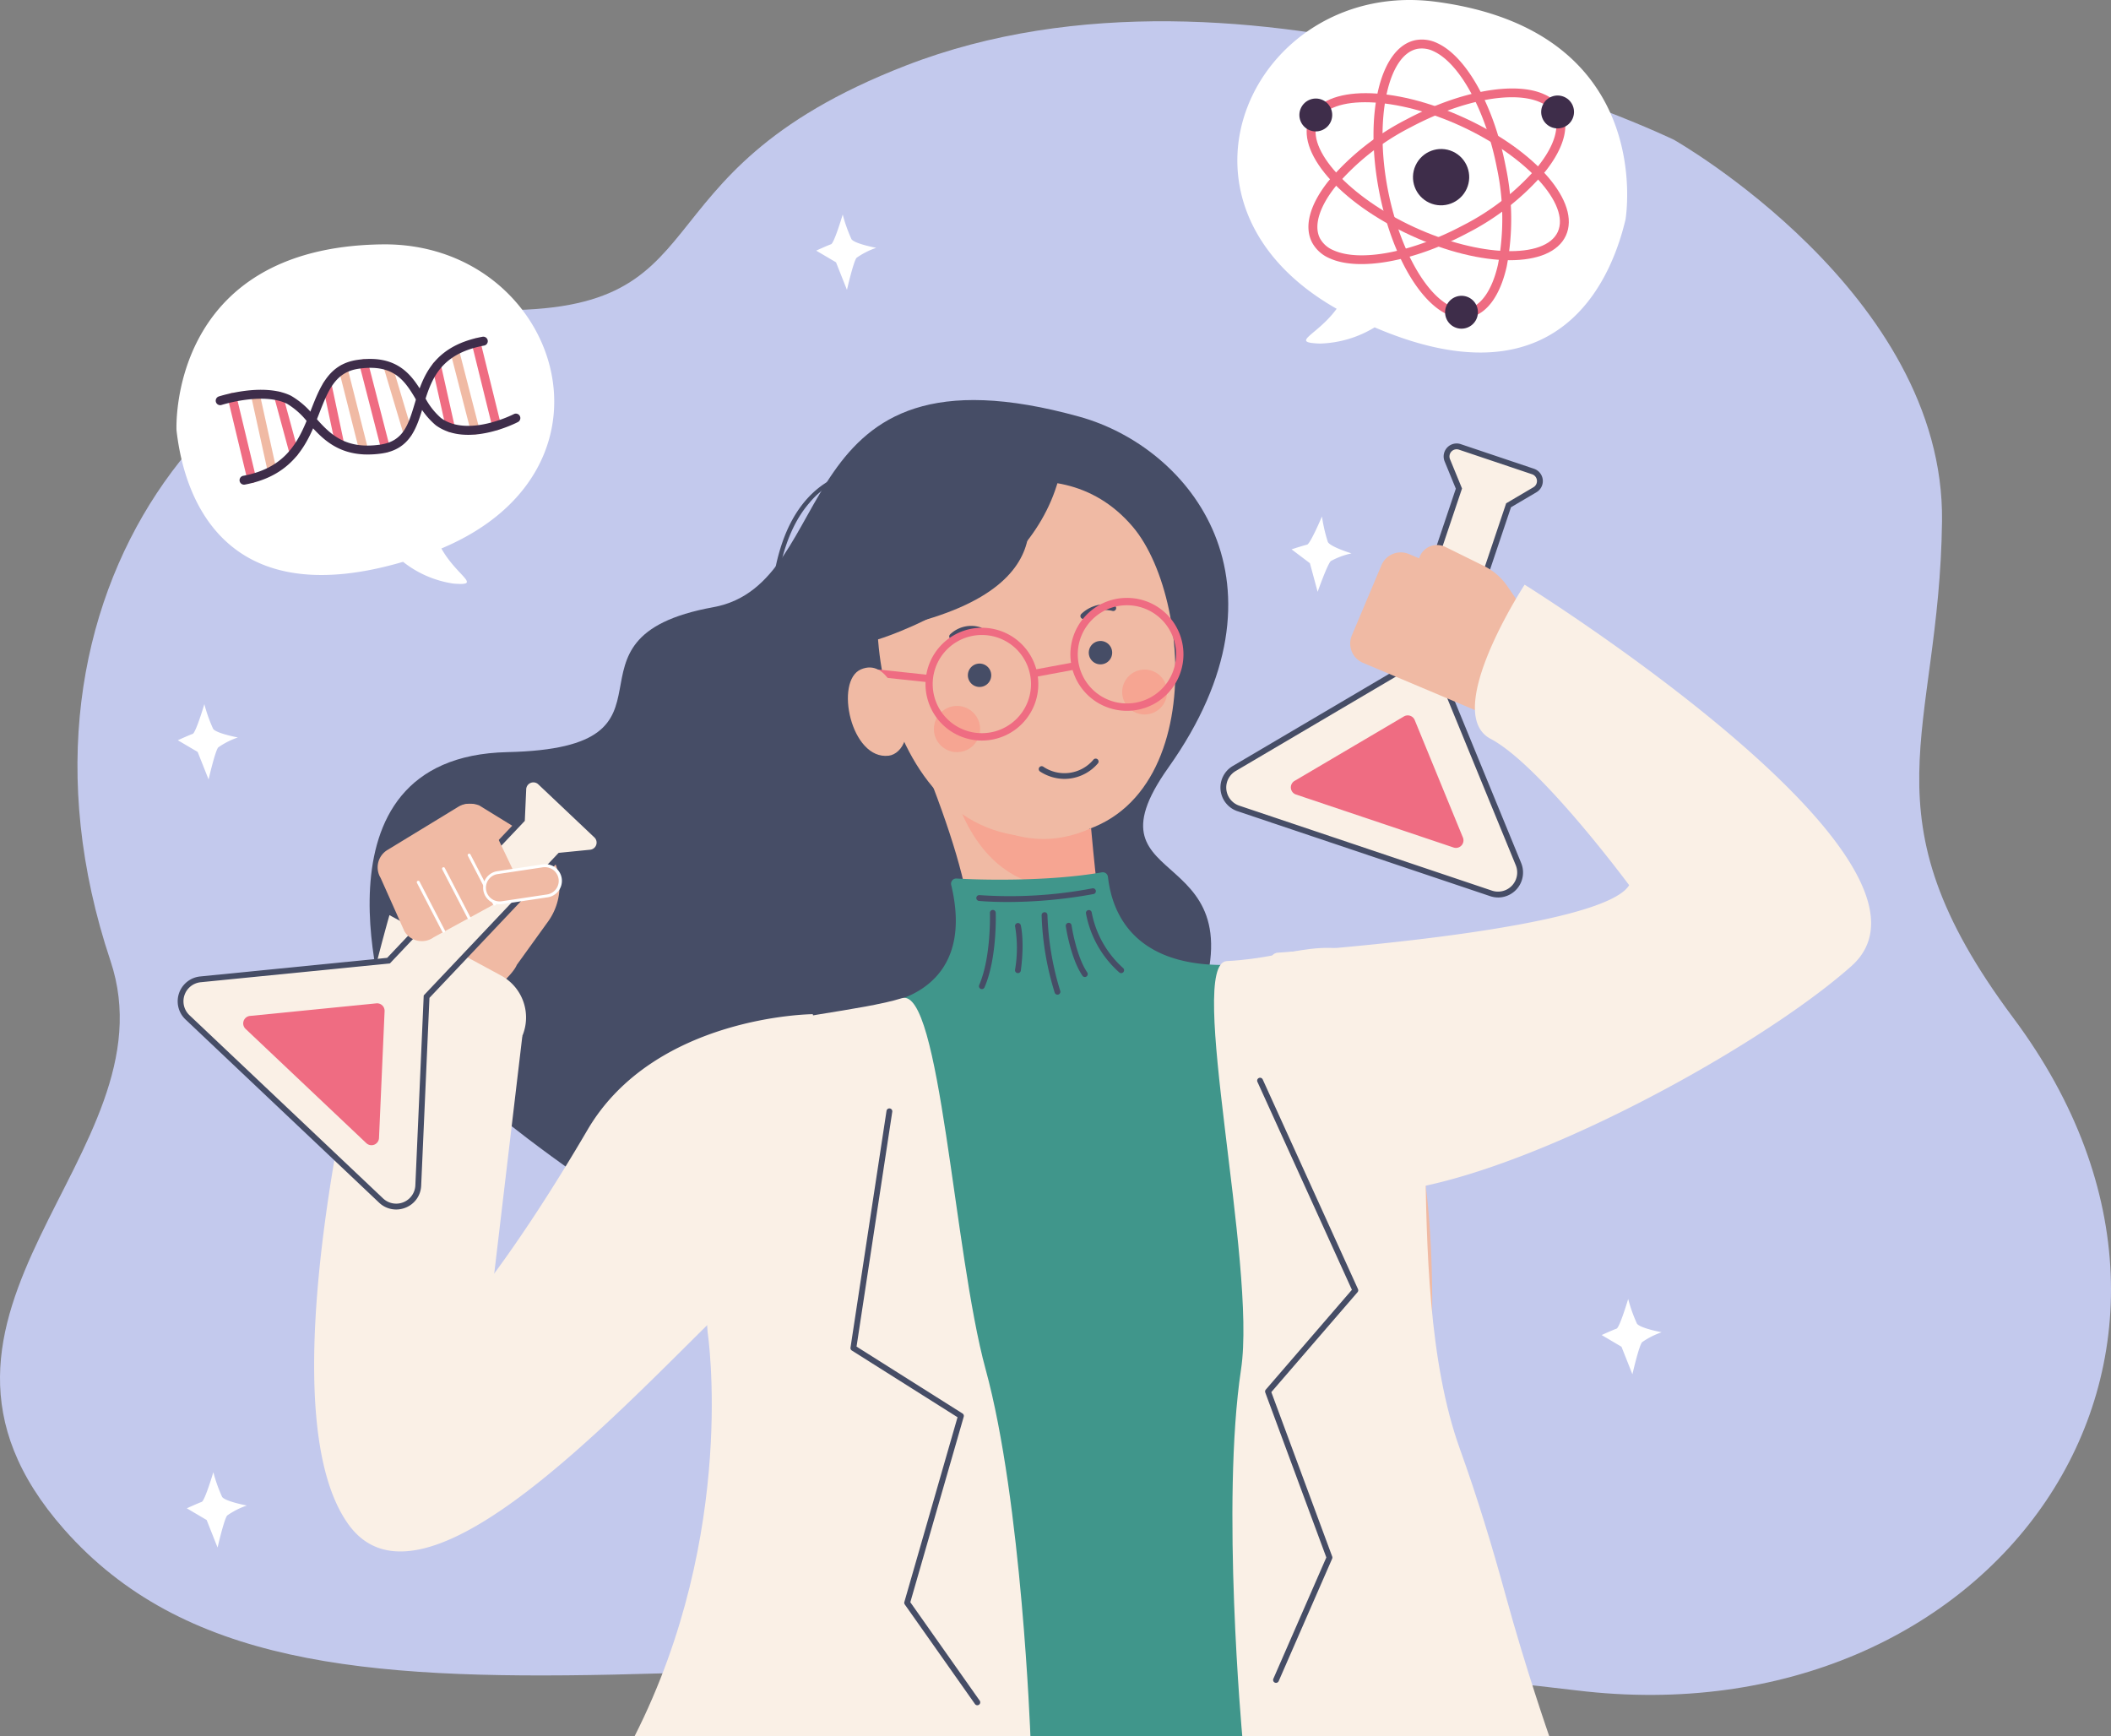
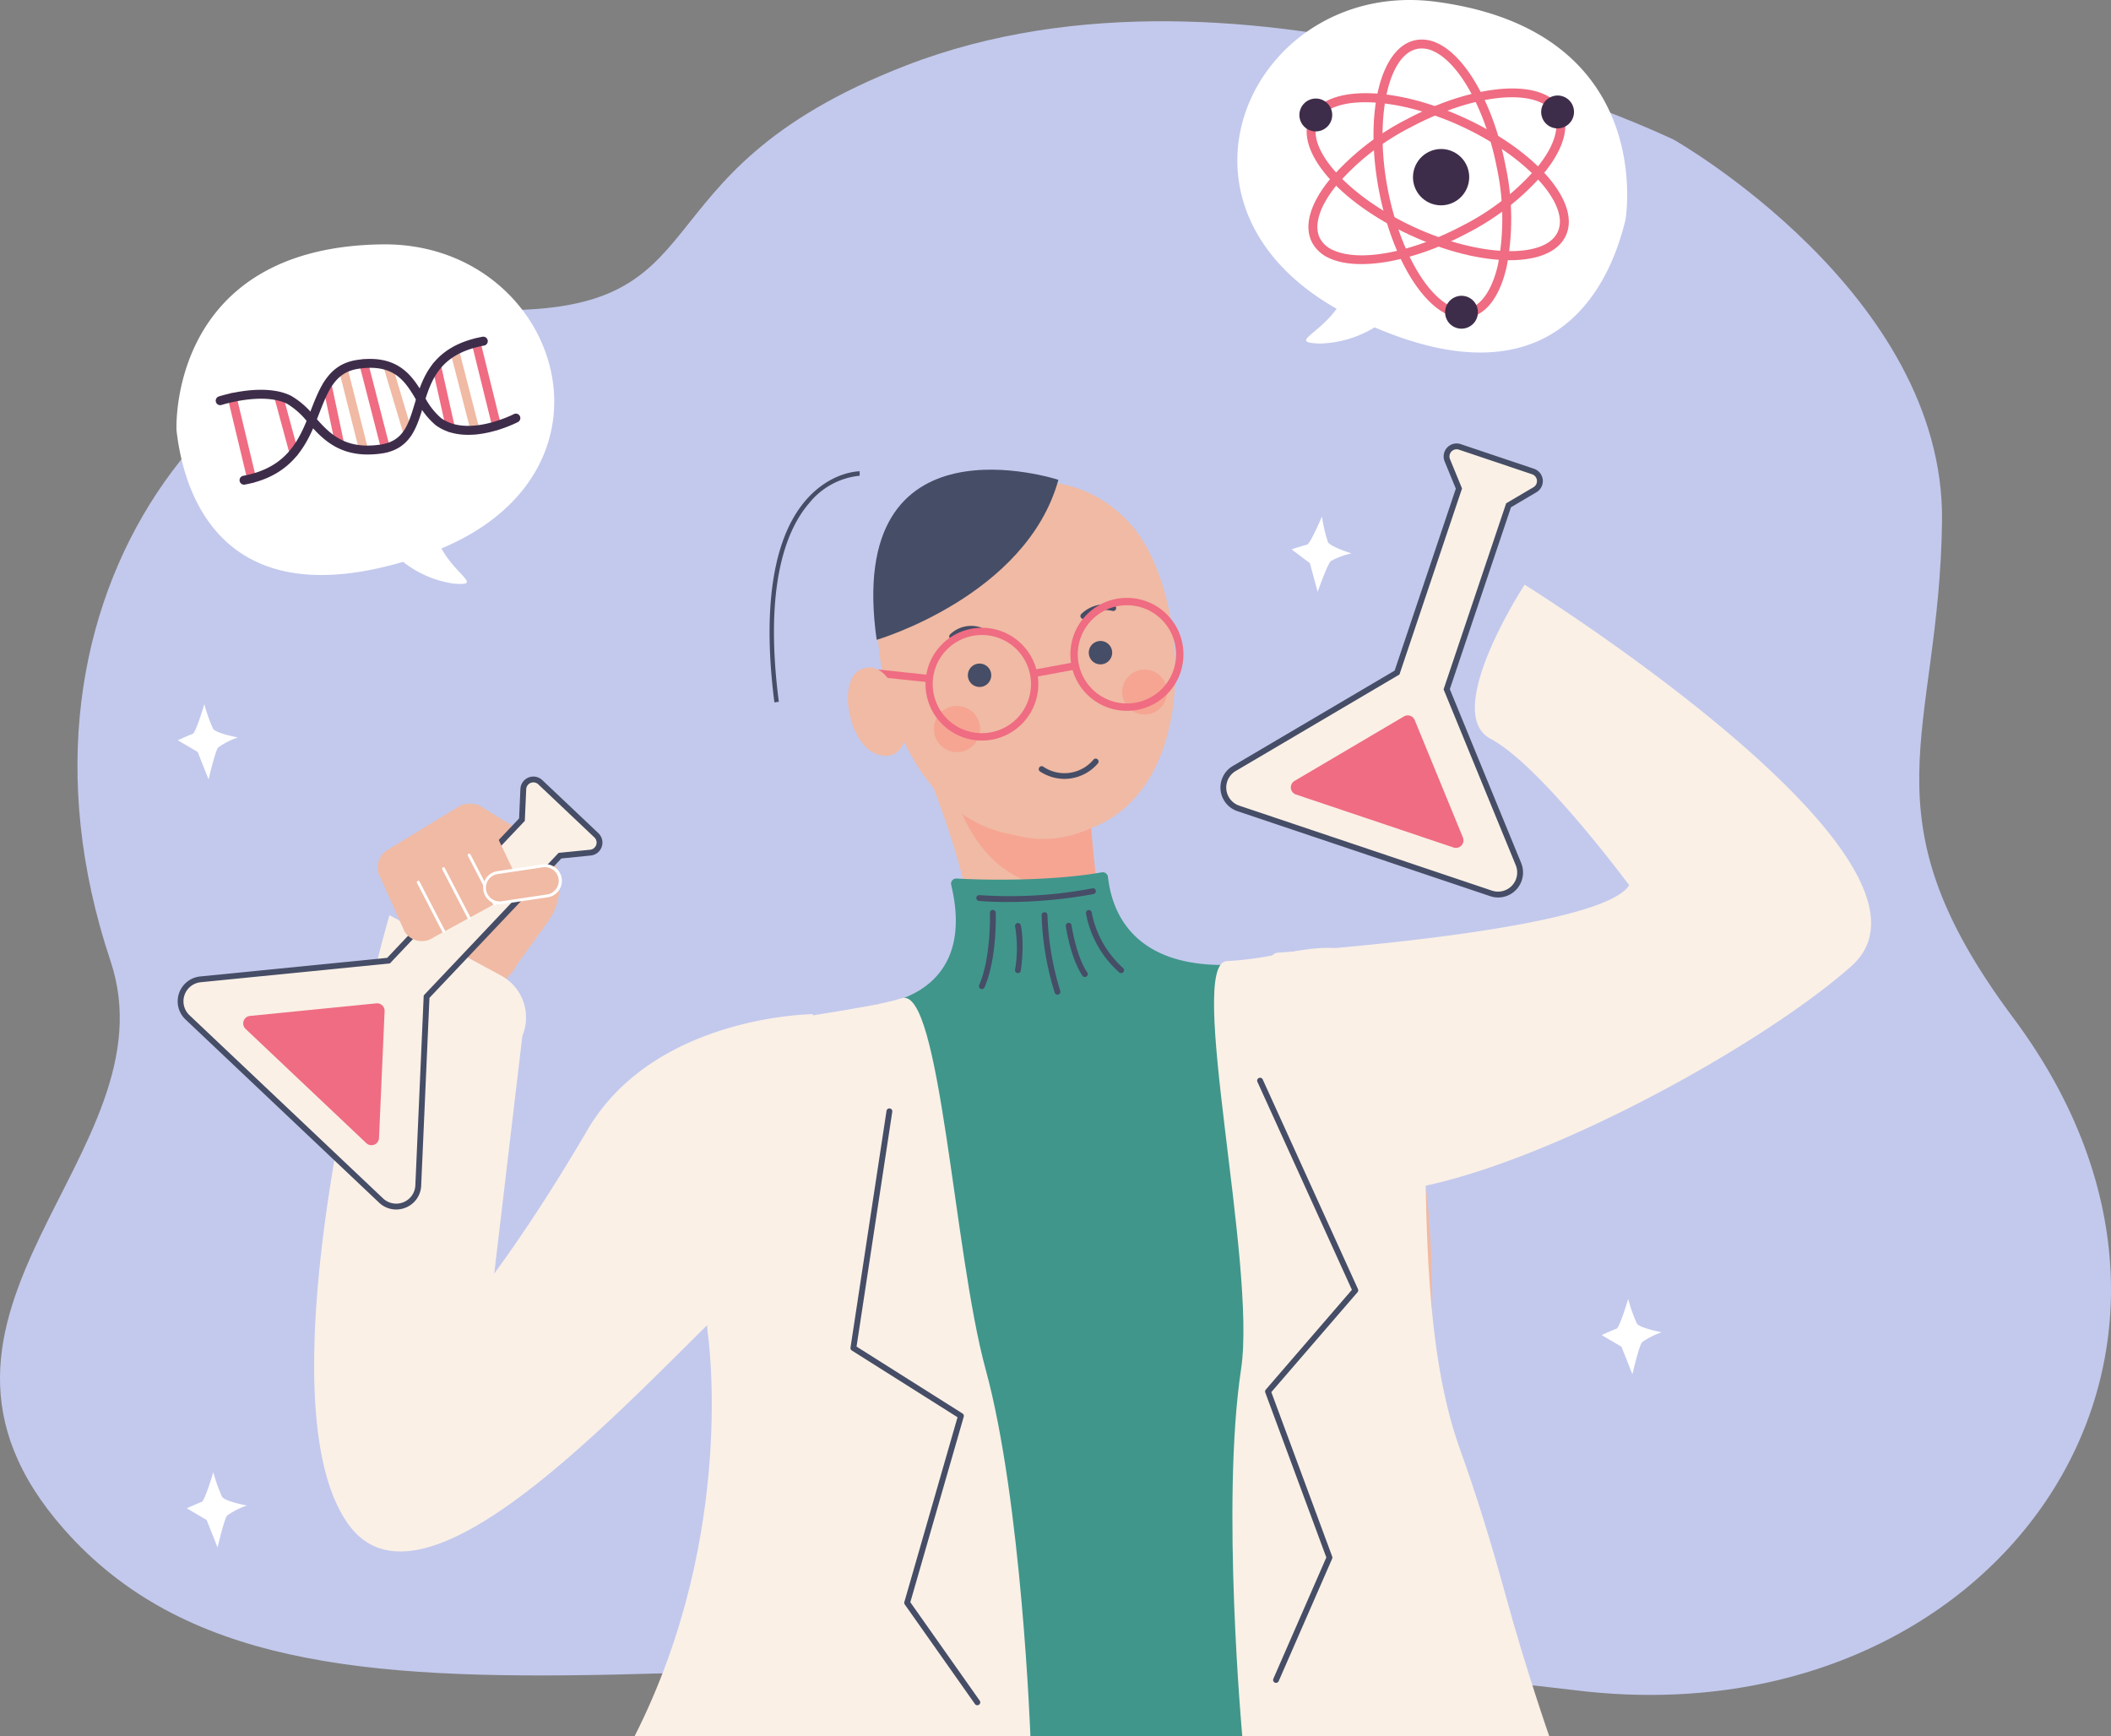
<svg xmlns="http://www.w3.org/2000/svg" width="430.832" height="354.344" viewBox="0 0 430.832 354.344">
  <rect x="0" y="0" width="430.832" height="354.344" fill="#808080" stroke="none" />
  <g id="Group_1581" data-name="Group 1581" transform="translate(-5937.961 -1134.678)">
    <path id="Path_934" data-name="Path 934" d="M6279.593,1166.176s-87.107-42.177-156.76-15.149c-57.806,22.427-35.315,51.521-86.24,49.854s-101.4,57.139-76.074,132.91c13.175,39.421-48.382,71.88-9.476,115.99,48.336,54.791,147.54,13.325,308.7,32.877,84.92,10.3,140.938-67.85,89.078-137.3-31.208-41.8-15.04-57.505-14.515-101.357C6334.867,1197.5,6279.593,1166.176,6279.593,1166.176Z" transform="translate(0 -2.968)" fill="#c3c9ed" />
    <path id="Path_936" data-name="Path 936" d="M6004.491,1376.7s-1.732,5.853-2.382,6.07-3.029,1.3-3.029,1.3l4.048,2.384,2.231,5.622s1.369-5.971,1.984-6.557a15.793,15.793,0,0,1,3.989-2.02s-4.395-.817-5.047-1.759A31.119,31.119,0,0,1,6004.491,1376.7Z" transform="translate(-24.826 -98.307)" fill="#fff" />
    <path id="Path_937" data-name="Path 937" d="M6007.583,1640.7s-1.734,5.851-2.382,6.068-3.029,1.3-3.029,1.3l4.045,2.388,2.23,5.622s1.37-5.971,1.984-6.558a15.8,15.8,0,0,1,3.99-2.02s-4.395-.819-5.047-1.759A31.131,31.131,0,0,1,6007.583,1640.7Z" transform="translate(-26.082 -205.547)" fill="#fff" />
    <path id="Path_938" data-name="Path 938" d="M6493.862,1581.145s-1.731,5.851-2.382,6.069-3.03,1.3-3.03,1.3l4.045,2.387,2.23,5.622s1.37-5.971,1.985-6.558a15.783,15.783,0,0,1,3.991-2.02s-4.4-.819-5.048-1.759A31.222,31.222,0,0,1,6493.862,1581.145Z" transform="translate(-223.607 -181.354)" fill="#fff" />
    <path id="Path_939" data-name="Path 939" d="M6388.074,1312.194s-2.383,5.617-3.051,5.76-3.158.949-3.158.949l3.745,2.83,1.582,5.839s2.035-5.776,2.711-6.29a15.76,15.76,0,0,1,4.193-1.553s-4.276-1.311-4.816-2.32A31.158,31.158,0,0,1,6388.074,1312.194Z" transform="translate(-180.313 -72.106)" fill="#fff" />
-     <path id="Path_940" data-name="Path 940" d="M6223.9,1208.411s-1.732,5.852-2.383,6.069-3.029,1.3-3.029,1.3l4.045,2.386,2.232,5.622s1.368-5.971,1.983-6.558a15.783,15.783,0,0,1,3.991-2.02s-4.4-.819-5.048-1.759A31.183,31.183,0,0,1,6223.9,1208.411Z" transform="translate(-113.95 -29.95)" fill="#fff" />
    <g id="Group_1216" data-name="Group 1216" transform="translate(6190.49 1134.678)">
      <path id="Path_953" data-name="Path 953" d="M6442.454,1179.486s6.624-38.427-38.662-44.446c-36.66-4.873-59.014,40.671-20.289,62.659-4.037,5.532-9.749,6.871-3.4,7.1a22.58,22.58,0,0,0,11.149-3.31C6431,1218.534,6440.3,1188.492,6442.454,1179.486Z" transform="translate(-6363.234 -1134.678)" fill="#fff" />
      <g id="Group_1215" data-name="Group 1215" transform="translate(11.567 8.075)">
        <path id="Path_954" data-name="Path 954" d="M6391.95,1199.733a7.257,7.257,0,0,1-3.515-3.164c-1.71-3.231-.556-7.668,3.251-12.494a51.572,51.572,0,0,1,16.031-12.694c10.85-5.781,22.137-7.826,28.09-5.089a7.25,7.25,0,0,1,3.515,3.163c1.71,3.23.558,7.667-3.251,12.494a51.58,51.58,0,0,1-16.032,12.694C6409.19,1200.424,6397.9,1202.47,6391.95,1199.733Zm43.095-31.786c-5.464-2.512-16.1-.486-26.478,5.042a49.73,49.73,0,0,0-15.457,12.218c-3.283,4.163-4.4,7.994-3.07,10.509a5.478,5.478,0,0,0,2.669,2.365c5.463,2.512,16.1.485,26.479-5.042a49.757,49.757,0,0,0,15.457-12.218c3.283-4.163,4.4-7.994,3.068-10.51A5.477,5.477,0,0,0,6435.044,1167.947Z" transform="translate(-6384.724 -1155.107)" fill="#ef6c82" />
        <path id="Path_955" data-name="Path 955" d="M6425.118,1204.388c-5.978-2.749-11.583-12.866-13.95-25.174-3.048-15.874.231-29.414,7.479-30.827a7.151,7.151,0,0,1,4.413.624c5.978,2.749,11.583,12.865,13.95,25.174a51.568,51.568,0,0,1,.2,20.448c-1.362,5.993-4.089,9.685-7.674,10.38A7.155,7.155,0,0,1,6425.118,1204.388Zm-2.823-53.723a5.379,5.379,0,0,0-3.307-.492c-6.037,1.18-8.8,14.315-6.04,28.691,2.225,11.576,7.542,21.389,12.927,23.866a5.378,5.378,0,0,0,3.307.492c2.793-.542,5.072-3.823,6.249-9a49.755,49.755,0,0,0-.208-19.7C6433,1162.955,6427.681,1153.141,6422.3,1150.665Z" transform="translate(-6393.81 -1148.277)" fill="#ef6c82" />
        <path id="Path_956" data-name="Path 956" d="M6408.3,1195.724c-14.664-6.743-23.732-17.285-20.643-24s16.994-6.7,31.658.046,23.733,17.286,20.646,24S6422.97,1202.467,6408.3,1195.724Zm10.254-22.3c-13.279-6.106-26.668-6.536-29.241-.939s6.474,15.482,19.748,21.585,26.674,6.539,29.247.942-6.474-15.48-19.754-21.587Z" transform="translate(-6384.479 -1155.759)" fill="#ef6c82" />
        <ellipse id="Ellipse_83" data-name="Ellipse 83" cx="5.75" cy="5.735" rx="5.75" ry="5.735" transform="translate(22.403 30.914) rotate(-65.308)" fill="#3e2d4a" />
        <ellipse id="Ellipse_84" data-name="Ellipse 84" cx="3.357" cy="3.349" rx="3.357" ry="3.349" transform="translate(0 17.042) rotate(-65.308)" fill="#3e2d4a" />
        <ellipse id="Ellipse_85" data-name="Ellipse 85" cx="3.357" cy="3.349" rx="3.357" ry="3.349" transform="translate(49.348 16.427) rotate(-65.308)" fill="#3e2d4a" />
        <ellipse id="Ellipse_86" data-name="Ellipse 86" cx="3.357" cy="3.349" rx="3.357" ry="3.349" transform="translate(29.737 57.303) rotate(-65.308)" fill="#3e2d4a" />
      </g>
    </g>
    <g id="Group_1218" data-name="Group 1218" transform="translate(5973.974 1184.552)">
      <path id="Path_957" data-name="Path 957" d="M6040.612,1218.673c-43.847.553-41.992,37.945-41.992,37.945,1.014,8.835,6.388,38.543,46.238,26.846a21.621,21.621,0,0,0,10.24,4.436c6.072.509.786-1.421-2.419-7.159C6092.126,1264.212,6076.108,1218.229,6040.612,1218.673Z" transform="translate(-5998.609 -1218.67)" fill="#fff" />
      <g id="Group_1217" data-name="Group 1217" transform="translate(8.02 18.844)">
        <path id="Path_958" data-name="Path 958" d="M6021.111,1288.125a.91.91,0,0,1-.884-.691l-3.959-16.512a.909.909,0,1,1,1.747-.508c.008.027.014.054.02.082l3.96,16.512a.912.912,0,0,1-.672,1.1A.9.9,0,0,1,6021.111,1288.125Z" transform="translate(-6013.787 -1258.265)" fill="#ef6c82" />
-         <path id="Path_959" data-name="Path 959" d="M6028.391,1285.539a.908.908,0,0,1-.886-.715l-3.2-14.562a.909.909,0,0,1,1.775-.391h0l3.2,14.562a.911.911,0,0,1-.691,1.086h0A.884.884,0,0,1,6028.391,1285.539Z" transform="translate(-6017.059 -1258.021)" fill="#f0baa4" />
        <path id="Path_960" data-name="Path 960" d="M6036.2,1282.625a.909.909,0,0,1-.876-.673l-3.12-11.5a.909.909,0,1,1,1.754-.479h0l3.12,11.5a.912.912,0,0,1-.643,1.119.934.934,0,0,1-.233.031Z" transform="translate(-6020.262 -1258.079)" fill="#ef6c82" />
        <path id="Path_961" data-name="Path 961" d="M6052.191,1278.617a.911.911,0,0,1-.888-.722l-2.385-11.253a.909.909,0,0,1,1.778-.379l2.385,11.253a.91.91,0,0,1-.692,1.085.9.9,0,0,1-.2.021Z" transform="translate(-6027.056 -1256.554)" fill="#ef6c82" />
        <path id="Path_962" data-name="Path 962" d="M6059.475,1278.339a.906.906,0,0,1-.879-.691l-4.171-16.484a.909.909,0,0,1,1.763-.448l4.169,16.492a.912.912,0,0,1-.659,1.106A.9.9,0,0,1,6059.475,1278.339Z" transform="translate(-6029.289 -1254.314)" fill="#f0baa4" />
        <path id="Path_963" data-name="Path 963" d="M6066.795,1277.214a.909.909,0,0,1-.88-.683l-4.437-17.249a.909.909,0,0,1,1.76-.455l4.435,17.249a.91.91,0,0,1-.652,1.106A.945.945,0,0,1,6066.795,1277.214Z" transform="translate(-6032.154 -1253.549)" fill="#ef6c82" />
        <path id="Path_964" data-name="Path 964" d="M6074.782,1274.619a.91.91,0,0,1-.871-.65l-3.961-13.272a.909.909,0,0,1,1.741-.522h0l3.961,13.272a.911.911,0,0,1-.61,1.134A.866.866,0,0,1,6074.782,1274.619Z" transform="translate(-6035.591 -1254.109)" fill="#f0baa4" />
        <path id="Path_965" data-name="Path 965" d="M6090.225,1273.38a.907.907,0,0,1-.885-.712l-2.818-12.581a.908.908,0,0,1,1.772-.4h0l2.818,12.581a.91.91,0,0,1-.69,1.088h0A.91.91,0,0,1,6090.225,1273.38Z" transform="translate(-6042.33 -1253.887)" fill="#ef6c82" />
        <path id="Path_966" data-name="Path 966" d="M6097.85,1272.071a.908.908,0,0,1-.879-.683l-4.029-15.639a.909.909,0,1,1,1.76-.455l4.029,15.639a.911.911,0,0,1-.653,1.106A.93.93,0,0,1,6097.85,1272.071Z" transform="translate(-6044.934 -1252.113)" fill="#f0baa4" />
        <path id="Path_967" data-name="Path 967" d="M6105.155,1269.693a.908.908,0,0,1-.881-.691l-4.177-16.924a.909.909,0,0,1,1.764-.438l4.177,16.924a.909.909,0,0,1-.66,1.1A.9.9,0,0,1,6105.155,1269.693Z" transform="translate(-6047.842 -1250.625)" fill="#ef6c82" />
        <path id="Path_968" data-name="Path 968" d="M6043.116,1274.448c-6.433,0-9.616-3.6-12.237-6.571a15.211,15.211,0,0,0-4.224-3.786c-4.941-2.439-13.313.231-13.4.257a.911.911,0,0,1-.553-1.734c.372-.12,9.164-2.92,14.759-.159a16.5,16.5,0,0,1,4.782,4.214c2.971,3.365,6.05,6.845,13.472,5.758,4.687-.683,5.7-4.048,6.986-8.309,1.582-5.253,3.552-11.782,13.849-13.7a.914.914,0,1,1,.333,1.8c-9.211,1.716-10.854,7.166-12.442,12.436-1.3,4.294-2.627,8.737-8.464,9.586A19.8,19.8,0,0,1,6043.116,1274.448Z" transform="translate(-6012.114 -1250.404)" fill="#3e2d4a" />
        <path id="Path_969" data-name="Path 969" d="M6021.21,1283.709a.911.911,0,0,1-.166-1.807c9.25-1.723,11.573-7.673,13.825-13.427,1.886-4.825,3.666-9.383,9.452-10.231,8.591-1.244,11.427,3.569,13.707,7.444a14.283,14.283,0,0,0,3.377,4.413c5.48,4.009,14.774-.742,14.867-.792a.911.911,0,0,1,.838,1.618c-.416.22-10.385,5.319-16.776.647a15.792,15.792,0,0,1-3.871-4.959c-2.312-3.93-4.5-7.64-11.88-6.565-4.742.691-6.19,4.4-8.019,9.088-2.2,5.635-4.94,12.647-15.182,14.555A.946.946,0,0,1,6021.21,1283.709Z" transform="translate(-6015.439 -1253.507)" fill="#3e2d4a" />
      </g>
    </g>
    <ellipse id="Ellipse_89" data-name="Ellipse 89" cx="1.32" cy="1.323" rx="1.32" ry="1.323" transform="translate(6040.654 1312.516)" fill="#fff" />
    <ellipse id="Ellipse_93" data-name="Ellipse 93" cx="1.32" cy="1.323" rx="1.32" ry="1.323" transform="translate(6275.774 1290.246)" fill="#fff" />
    <g id="Group_2620" data-name="Group 2620">
      <g id="Group_1221" data-name="Group 1221" transform="translate(5974.208 1216.328)">
-         <path id="Path_971" data-name="Path 971" d="M6068.776,1398.581s-17.935-53.6,24.352-54.541c39.668-.878,7.39-23.29,42.028-29.583,26.364-4.79,14.092-55.734,74.738-38.865,22.652,6.3,44.849,33.975,18.117,71.611-18.836,26.518,21.313,13.769,4.518,53.107-6.184,14.484,25.94,23.763-10.187,50.688C6164.487,1494.116,6068.776,1398.581,6068.776,1398.581Z" transform="translate(-6025.809 -1272.182)" fill="#464d66" />
        <path id="Path_2846" data-name="Path 2846" d="M6092.534,1411.3l12.341,7.6a5.184,5.184,0,0,1,1.909,1.876,12.446,12.446,0,0,1-.3,14.31l-6.308,8.745c-.992,2.559-8.666,9.1-11.143,7.913l-8.7-14.434a4.715,4.715,0,0,1-2.216-6.3l8.382-17.392A4.715,4.715,0,0,1,6092.534,1411.3Z" transform="translate(-6030.949 -1328.55)" fill="#f0baa4" />
        <path id="Path_972" data-name="Path 972" d="M6259.98,1375.881s-5.254,51.874,13.825,57.8,28.989-9.306,47.283,16.992,1.819,127.146,1.819,127.146l-130.547,2.287s-21.352-114.15-.262-125.525c33.763-18.211,58.271-5.633,33.382-67.366Z" transform="translate(-6073.657 -1314.304)" fill="#f0baa4" />
        <path id="Path_979" data-name="Path 979" d="M6266.881,1410.095s11.666,12.677,27.363,5.486c0,0,.828,9.167,1.146,11.058C6295.392,1426.64,6275.728,1433.943,6266.881,1410.095Z" transform="translate(-6107.814 -1328.202)" fill="#f6a592" />
        <path id="Path_2847" data-name="Path 2847" d="M6319.66,1494.38l-105.653,10.557v130.2H6319.66Z" transform="translate(-6086.336 -1362.438)" fill="#40968b" />
        <path id="Path_2848" data-name="Path 2848" d="M6255.511,1435.764c3.941.254,18.245.723,29.66-1.26a1.057,1.057,0,0,1,1.236.913c.526,4.262,2.848,19.165,26.167,17.92,27.183-1.451,9.018,32.789,9.018,32.789h-73.064l-9.408-24.653s20.859-1.181,15.3-24.4A1.059,1.059,0,0,1,6255.511,1435.764Z" transform="translate(-6096.537 -1338.11)" fill="#40968b" />
        <path id="Path_2849" data-name="Path 2849" d="M6227.713,1553.458c-6.518-23.8-9.255-78.19-17.106-75.733s-24.658,3.83-39.08,7.743c-7.552,2.047-2.238,33.034-.556,60.365h0s6.22,40.834-14.892,82.5h80.775S6235.114,1580.487,6227.713,1553.458Z" transform="translate(-6062.806 -1355.64)" fill="linen" />
        <path id="Path_975" data-name="Path 975" d="M6423.627,1621.361h-62.647s-4.36-47.641-.247-74.876c3.246-21.484-11.219-82.9-2.9-83.312,14.517-.727,19.506-6.2,34.752.9,10.976,5.108.029,63.2,12.83,98.732,3.515,9.756,6.538,19.68,9.277,29.682C6418.889,1607.826,6423.627,1621.361,6423.627,1621.361Z" transform="translate(-6143.694 -1348.667)" fill="linen" />
        <path id="Path_976" data-name="Path 976" d="M6248.525,1306.719s26.724-16.56,43.071,2.635c13.282,15.6,15.37,67.008-22.733,63.11C6236.685,1369.171,6232.576,1310.7,6248.525,1306.719Z" transform="translate(-6096.678 -1283.515)" fill="#f0baa4" />
        <path id="Path_983" data-name="Path 983" d="M6238.8,1330.84s30.516-8.943,37.088-32.653C6275.889,1298.186,6232.137,1283.789,6238.8,1330.84Z" transform="translate(-6096.127 -1281.902)" fill="#464d66" />
-         <path id="Path_988" data-name="Path 988" d="M6234.743,1331.023l-.148-.937c30.662-4.9,31.366-30.01,31.368-30.263l.947.012C6266.867,1303.012,6279.41,1323.886,6234.743,1331.023Z" transform="translate(-6094.699 -1283.409)" fill="#464d66" />
        <path id="Path_2850" data-name="Path 2850" d="M6147.7,1469.439s-32.283.213-46,23.649-23.135,34.623-23.135,34.623-1.031-27.745,9.86-53.841a9.732,9.732,0,0,0-4.343-12.314l-22.783-12.329s-28.013,96.917-8.4,124.3,80.916-54.951,92.488-56.682S6147.7,1469.439,6147.7,1469.439Z" transform="translate(-6018.064 -1344.097)" fill="linen" />
        <path id="Path_2851" data-name="Path 2851" d="M6098.692,1490.727l-8.584,72.545H6071.2l11.423-59.384" transform="translate(-6028.33 -1360.954)" fill="linen" />
        <g id="Group_2444" data-name="Group 2444" transform="translate(0 76.843)">
          <g id="Group_2443" data-name="Group 2443">
            <path id="Path_2852" data-name="Path 2852" d="M6001.416,1451.138l39.512,37.392a4.5,4.5,0,0,0,7.591-3.071l1.7-38.541,27.229-28.773,6.211-.617a2.057,2.057,0,0,0,1.21-3.541l-11.441-10.828a2.057,2.057,0,0,0-3.468,1.4l-.275,6.235-27.229,28.773-38.389,3.818A4.5,4.5,0,0,0,6001.416,1451.138Z" transform="translate(-5999.409 -1401.998)" fill="linen" />
            <path id="Path_2853" data-name="Path 2853" d="M6043.6,1489.956a5.048,5.048,0,0,1-3.482-1.4l-39.512-37.392a5.1,5.1,0,0,1,3-8.771l38.168-3.8,26.924-28.451.266-6.015a2.651,2.651,0,0,1,4.47-1.809l11.441,10.827a2.65,2.65,0,0,1-1.56,4.563l-5.99.6-26.925,28.452-1.687,38.319a5.041,5.041,0,0,1-3.179,4.5A5.14,5.14,0,0,1,6043.6,1489.956Zm-42.178-39.656,39.512,37.392a3.908,3.908,0,0,0,6.59-2.666l1.707-38.761,27.533-29.1,6.432-.639a1.463,1.463,0,0,0,.86-2.519l-11.441-10.827a1.463,1.463,0,0,0-2.467,1l-.285,6.457-27.533,29.094-38.61,3.84a3.908,3.908,0,0,0-2.3,6.727Z" transform="translate(-5999.002 -1401.591)" fill="#464d66" />
          </g>
          <path id="Path_2854" data-name="Path 2854" d="M6048.712,1479.544l-25.785,2.565a1.535,1.535,0,0,0-.9,2.642l24.645,23.323a1.535,1.535,0,0,0,2.588-1.047l1.141-25.888A1.535,1.535,0,0,0,6048.712,1479.544Z" transform="translate(-6008.157 -1433.252)" fill="#ef6c82" />
        </g>
        <path id="Path_1007" data-name="Path 1007" d="M6203.447,1343.83c-1.742-13.484-2.033-31.6,6.474-41.331,5.032-5.755,10.683-5.835,10.923-5.836v.911a15.1,15.1,0,0,0-10.262,5.55c-4.562,5.234-9.343,16.524-6.232,40.588Z" transform="translate(-6081.646 -1282.126)" fill="#464d66" />
        <circle id="Ellipse_102" data-name="Ellipse 102" cx="4.585" cy="4.585" r="4.585" transform="translate(192.775 55.007)" fill="#f6a592" />
        <circle id="Ellipse_103" data-name="Ellipse 103" cx="4.717" cy="4.717" r="4.717" transform="translate(154.35 62.428)" fill="#f6a592" />
        <path id="Path_2855" data-name="Path 2855" d="M6300.238,1399.561a9.213,9.213,0,0,1-4.987-1.5.594.594,0,1,1,.642-1,7.714,7.714,0,0,0,10.266-1.45.594.594,0,0,1,.893.783A9.031,9.031,0,0,1,6300.238,1399.561Z" transform="translate(-6119.227 -1322.238)" fill="#464d66" />
-         <path id="Path_2856" data-name="Path 2856" d="M6309.892,1345.366a.594.594,0,0,1-.411-1.023,7.108,7.108,0,0,1,6.637-1.775.594.594,0,1,1-.283,1.153,5.928,5.928,0,0,0-5.533,1.48A.591.591,0,0,1,6309.892,1345.366Z" transform="translate(-6125.043 -1300.688)" fill="#464d66" />
+         <path id="Path_2856" data-name="Path 2856" d="M6309.892,1345.366a.594.594,0,0,1-.411-1.023,7.108,7.108,0,0,1,6.637-1.775.594.594,0,1,1-.283,1.153,5.928,5.928,0,0,0-5.533,1.48A.591.591,0,0,1,6309.892,1345.366" transform="translate(-6125.043 -1300.688)" fill="#464d66" />
        <path id="Path_2857" data-name="Path 2857" d="M6264.8,1352.569a.594.594,0,0,1-.419-1.015,6.2,6.2,0,0,1,6.183-1.45.594.594,0,1,1-.327,1.141,5.03,5.03,0,0,0-5.018,1.15A.592.592,0,0,1,6264.8,1352.569Z" transform="translate(-6106.727 -1303.722)" fill="#464d66" />
        <path id="Path_1792" data-name="Path 1792" d="M6314.1,1355.038h0a2.386,2.386,0,1,0,2.8,1.878A2.385,2.385,0,0,0,6314.1,1355.038Z" transform="translate(-6126.211 -1305.819)" fill="#464d66" />
        <path id="Path_1792-2" data-name="Path 1792" d="M6272.542,1362.806h0a2.385,2.385,0,1,0,2.8,1.878A2.385,2.385,0,0,0,6272.542,1362.806Z" transform="translate(-6109.332 -1308.974)" fill="#464d66" />
        <g id="Group_2449" data-name="Group 2449" transform="translate(142.827 40.379)">
          <g id="Group_2445" data-name="Group 2445" transform="translate(9.788 6.068)">
            <path id="Path_985" data-name="Path 985" d="M6267.77,1373.353a11.226,11.226,0,1,1,11.2-11.254v.028A11.225,11.225,0,0,1,6267.77,1373.353Zm0-21.541a10.315,10.315,0,1,0,10.289,10.342v-.026A10.316,10.316,0,0,0,6267.77,1351.812Z" transform="translate(-6256.219 -1350.604)" fill="#ef6c82" />
            <path id="Path_2858" data-name="Path 2858" d="M6267.538,1373.447a11.509,11.509,0,1,1,.029,0h-.029Zm0-22.452h-.027a10.929,10.929,0,0,0,.026,21.859h.028a10.929,10.929,0,0,0-.027-21.859Zm0,21.541h-.027a10.612,10.612,0,0,1,.026-21.224h.028a10.612,10.612,0,0,1-.027,21.224Zm0-20.63a10.018,10.018,0,0,0-.024,20.037h.025a10.018,10.018,0,0,0,.026-20.037Z" transform="translate(-6256.016 -1350.401)" fill="#ef6c82" />
          </g>
          <g id="Group_2446" data-name="Group 2446" transform="translate(31.652 13.05)">
            <path id="Path_1878" data-name="Path 1878" d="M6293.419,1364.3l8.377-1.556.166.892-8.377,1.558Z" transform="translate(-6293.073 -1362.396)" fill="#ef6c82" />
            <path id="Path_2859" data-name="Path 2859" d="M6293.11,1365.3l-.274-1.479,8.961-1.664.274,1.476Zm.418-1,.058.311,7.793-1.45-.058-.308Z" transform="translate(-6292.836 -1362.159)" fill="#ef6c82" />
          </g>
          <g id="Group_2447" data-name="Group 2447" transform="translate(0 14.621)">
            <rect id="Rectangle_798" data-name="Rectangle 798" width="0.908" height="10.332" transform="translate(0.326 1.23) rotate(-83.915)" fill="#ef6c82" />
            <path id="Path_2860" data-name="Path 2860" d="M6250.4,1367.456l-10.864-1.159.159-1.493,10.864,1.158Zm-10.211-1.686,9.683,1.032.034-.312-9.684-1.032Z" transform="translate(-6239.532 -1364.804)" fill="#ef6c82" />
          </g>
          <g id="Group_2448" data-name="Group 2448" transform="translate(39.396)">
            <path id="Path_986" data-name="Path 986" d="M6317.632,1363.134a11.226,11.226,0,1,1,11.2-11.254v.028A11.226,11.226,0,0,1,6317.632,1363.134Zm0-21.542a10.315,10.315,0,1,0,10.291,10.34v-.025A10.315,10.315,0,0,0,6317.632,1341.592Z" transform="translate(-6306.081 -1340.385)" fill="#ef6c82" />
            <path id="Path_2861" data-name="Path 2861" d="M6317.4,1363.228a11.523,11.523,0,0,1-.027-23.046h.029a11.523,11.523,0,0,1,.027,23.046Zm0-22.452h-.028a10.929,10.929,0,0,0-7.682,18.677,10.776,10.776,0,0,0,7.736,3.182h0a10.929,10.929,0,0,0-.026-21.858Zm0,21.54h-.026a10.612,10.612,0,0,1,.025-21.224h.026a10.612,10.612,0,0,1-.025,21.224Zm0-20.63a10.018,10.018,0,0,0-.024,20.037h.025a10.018,10.018,0,0,0,.024-20.037Z" transform="translate(-6305.878 -1340.182)" fill="#ef6c82" />
          </g>
        </g>
        <g id="Group_2450" data-name="Group 2450" transform="translate(212.832 8.859)">
          <path id="Path_2862" data-name="Path 2862" d="M6361.493,1362l51.562,17.34a4.5,4.5,0,0,0,5.6-5.975l-14.646-35.69,12.627-37.548,5.377-3.17a2.057,2.057,0,0,0-.389-3.721l-14.931-5.021a2.056,2.056,0,0,0-2.558,2.73l2.37,5.774-12.627,37.548-33.235,19.588A4.5,4.5,0,0,0,6361.493,1362Z" transform="translate(-6357.832 -1287.506)" fill="linen" />
          <path id="Path_2863" data-name="Path 2863" d="M6404.7,1380.783l-22.324,13.158a1.535,1.535,0,0,0,.29,2.777l32.163,10.815a1.535,1.535,0,0,0,1.909-2.038l-9.837-23.972A1.535,1.535,0,0,0,6404.7,1380.783Z" transform="translate(-6367.253 -1325.068)" fill="#ef6c82" />
          <path id="Path_2864" data-name="Path 2864" d="M6414.108,1379.765a5.156,5.156,0,0,1-1.648-.273l-51.563-17.339a5.095,5.095,0,0,1-.963-9.218l33.045-19.476,12.486-37.129-2.286-5.569a2.65,2.65,0,0,1,3.3-3.519l14.932,5.021a2.651,2.651,0,0,1,.5,4.8l-5.187,3.057-12.486,37.128,14.562,35.485a5.1,5.1,0,0,1-4.688,7.036Zm-8.494-91.478a1.469,1.469,0,0,0-1.338,2.022l2.454,5.979-.07.21-12.7,37.758-33.426,19.7a3.907,3.907,0,0,0,.738,7.07l51.563,17.34a3.908,3.908,0,0,0,4.861-5.187l-14.73-35.895.07-.21,12.7-37.757,5.568-3.282a1.463,1.463,0,0,0-.276-2.647l-14.931-5.021A1.518,1.518,0,0,0,6405.614,1288.287Z" transform="translate(-6357.425 -1287.1)" fill="#464d66" />
        </g>
-         <path id="Path_2865" data-name="Path 2865" d="M6413.993,1323.847l2.092.88c0-.016.011-.03.016-.045.021-.065.042-.13.066-.194.037-.1.078-.2.124-.292h0c.016-.034.029-.069.046-.1a3.816,3.816,0,0,1,4.16-2.007l.057.012c.081.017.161.035.24.058a3.861,3.861,0,0,1,.675.256l7.825,3.859a12.525,12.525,0,0,1,4.8,4.146l5.294,7.721a6.406,6.406,0,0,1,.56,6.248l-3.694,8.221a6.4,6.4,0,0,1-8.339,3.274l-5.292-2.24h0l-.013-.006-17.979-7.581,0,0a4.273,4.273,0,0,1-2.276-5.6l6.042-14.326A4.277,4.277,0,0,1,6413.993,1323.847Z" transform="translate(-6162.705 -1292.422)" fill="#f0baa4" />
        <path id="Path_2866" data-name="Path 2866" d="M6375.768,1410.75c9.544-.666,66.338-4.985,71.71-13.775,0,0-18.133-24.533-28.267-29.867s6.934-31.467,6.934-31.467,90.668,56.534,66.667,77.868-96,58.668-110.936,42.134c-9.956-11.023-8.193-37.157-7.608-43.429A1.617,1.617,0,0,1,6375.768,1410.75Z" transform="translate(-6151.231 -1297.958)" fill="linen" />
        <path id="Path_2867" data-name="Path 2867" d="M6106.2,1474.174" transform="translate(-6042.544 -1354.23)" fill="#f0baa4" />
        <path id="Path_2868" data-name="Path 2868" d="M6089.8,1412.73l5.477,11.5a4.144,4.144,0,0,1-.972,5.722l-15.1,8.247a4.144,4.144,0,0,1-5.961-1.188l-4.871-10.918a4.145,4.145,0,0,1,1.375-5.708l14.49-8.83A4.144,4.144,0,0,1,6089.8,1412.73Z" transform="translate(-6026.934 -1328.55)" fill="#f0baa4" />
        <path id="Path_2869" data-name="Path 2869" d="M6104.183,1438.661a.3.3,0,0,1-.264-.16l-5.2-10.023a.3.3,0,0,1,.528-.274l5.2,10.023a.3.3,0,0,1-.264.433Z" transform="translate(-6039.495 -1335.493)" fill="#fff" />
        <path id="Path_2870" data-name="Path 2870" d="M6095.433,1443.445a.3.3,0,0,1-.264-.16l-5.2-10.023a.3.3,0,1,1,.527-.273l5.2,10.023a.3.3,0,0,1-.264.433Z" transform="translate(-6035.94 -1337.436)" fill="#fff" />
        <path id="Path_2871" data-name="Path 2871" d="M6086.682,1447.974a.3.3,0,0,1-.264-.16l-5.2-10.023a.3.3,0,0,1,.527-.274l5.2,10.023a.3.3,0,0,1-.264.433Z" transform="translate(-6032.386 -1339.276)" fill="#fff" />
        <path id="Path_2872" data-name="Path 2872" d="M6256.159,1637.488a.6.6,0,0,1-.486-.252l-14.325-20.321a.593.593,0,0,1-.085-.507l10.852-37.706-21.574-13.618a.594.594,0,0,1-.27-.592l7.347-48.3a.594.594,0,1,1,1.174.179l-7.288,47.912,21.623,13.649a.593.593,0,0,1,.253.666l-10.9,37.86,14.161,20.089a.594.594,0,0,1-.484.936Z" transform="translate(-6092.94 -1371.095)" fill="#464d66" />
        <path id="Path_2873" data-name="Path 2873" d="M6373.89,1628.618a.6.6,0,0,1-.236-.049.594.594,0,0,1-.307-.782l10.812-24.765-12.461-33.661a.592.592,0,0,1,.108-.594l17.574-20.369-19.283-42.441a.593.593,0,1,1,1.081-.491l19.441,42.787a.593.593,0,0,1-.091.634l-17.594,20.391,12.423,33.557a.593.593,0,0,1-.012.444l-10.909,24.984A.594.594,0,0,1,6373.89,1628.618Z" transform="translate(-6149.717 -1366.8)" fill="#464d66" />
        <path id="Path_2874" data-name="Path 2874" d="M6279.852,1442.8c-3.609,0-5.785-.219-5.831-.224a.594.594,0,0,1,.124-1.181,89.785,89.785,0,0,0,23.035-1.379.594.594,0,1,1,.217,1.167A97.38,97.38,0,0,1,6279.852,1442.8Z" transform="translate(-6110.498 -1340.353)" fill="#464d66" />
        <path id="Path_2875" data-name="Path 2875" d="M6275.016,1463.6a.594.594,0,0,1-.544-.83c2.468-5.7,2.193-14.609,2.189-14.7a.594.594,0,1,1,1.187-.041c.014.375.289,9.263-2.286,15.211A.594.594,0,0,1,6275.016,1463.6Z" transform="translate(-6110.877 -1343.377)" fill="#464d66" />
        <path id="Path_2876" data-name="Path 2876" d="M6299.2,1465.054a.593.593,0,0,1-.56-.4,58.721,58.721,0,0,1-2.673-15.823.594.594,0,0,1,.582-.606.575.575,0,0,1,.606.582,58.721,58.721,0,0,0,2.606,15.455.594.594,0,0,1-.364.757A.6.6,0,0,1,6299.2,1465.054Z" transform="translate(-6119.63 -1343.691)" fill="#464d66" />
        <path id="Path_2877" data-name="Path 2877" d="M6318.385,1460.341a.591.591,0,0,1-.388-.143,21.232,21.232,0,0,1-6.8-12.068.594.594,0,0,1,1.176-.166,20.4,20.4,0,0,0,6.4,11.333.593.593,0,0,1-.386,1.044Z" transform="translate(-6125.813 -1343.377)" fill="#464d66" />
        <path id="Path_2878" data-name="Path 2878" d="M6308.158,1462.938a.594.594,0,0,1-.493-.261c-2.423-3.59-3.353-9.835-3.392-10.1a.594.594,0,1,1,1.175-.171c.009.062.93,6.243,3.2,9.606a.593.593,0,0,1-.492.926Z" transform="translate(-6123 -1345.182)" fill="#464d66" />
        <path id="Path_2879" data-name="Path 2879" d="M6287.417,1462.146a.581.581,0,0,1-.08-.005.594.594,0,0,1-.51-.667,26.516,26.516,0,0,0,.013-8.839.594.594,0,0,1,1.152-.287c.034.134.81,3.345.012,9.283A.594.594,0,0,1,6287.417,1462.146Z" transform="translate(-6115.914 -1345.182)" fill="#464d66" />
      </g>
      <g id="Group_2451" data-name="Group 2451" transform="translate(6036.41 1310.946)">
        <rect id="Rectangle_1244" data-name="Rectangle 1244" width="15.483" height="6.202" rx="3.101" transform="translate(0 2.299) rotate(-8.541)" fill="#f0baa4" />
        <path id="Path_2880" data-name="Path 2880" d="M6107.368,1439.917a3.4,3.4,0,0,1-.5-6.759l9.177-1.378a3.4,3.4,0,1,1,1.009,6.72l-9.178,1.379A3.393,3.393,0,0,1,6107.368,1439.917Zm9.181-7.581a2.76,2.76,0,0,0-.417.032l-9.178,1.378a2.8,2.8,0,1,0,.833,5.546l9.178-1.378a2.8,2.8,0,0,0-.416-5.578Z" transform="translate(-6103.843 -1431.613)" fill="#fff" />
      </g>
      <path id="Path_980" data-name="Path 980" d="M6239.839,1371.121s-2.359-8.969-7.8-6.636-2.056,18.561,5.677,17.619C6240.494,1381.761,6243.11,1377.306,6239.839,1371.121Z" transform="translate(-118.368 -93.189)" fill="#f0baa4" />
    </g>
  </g>
</svg>